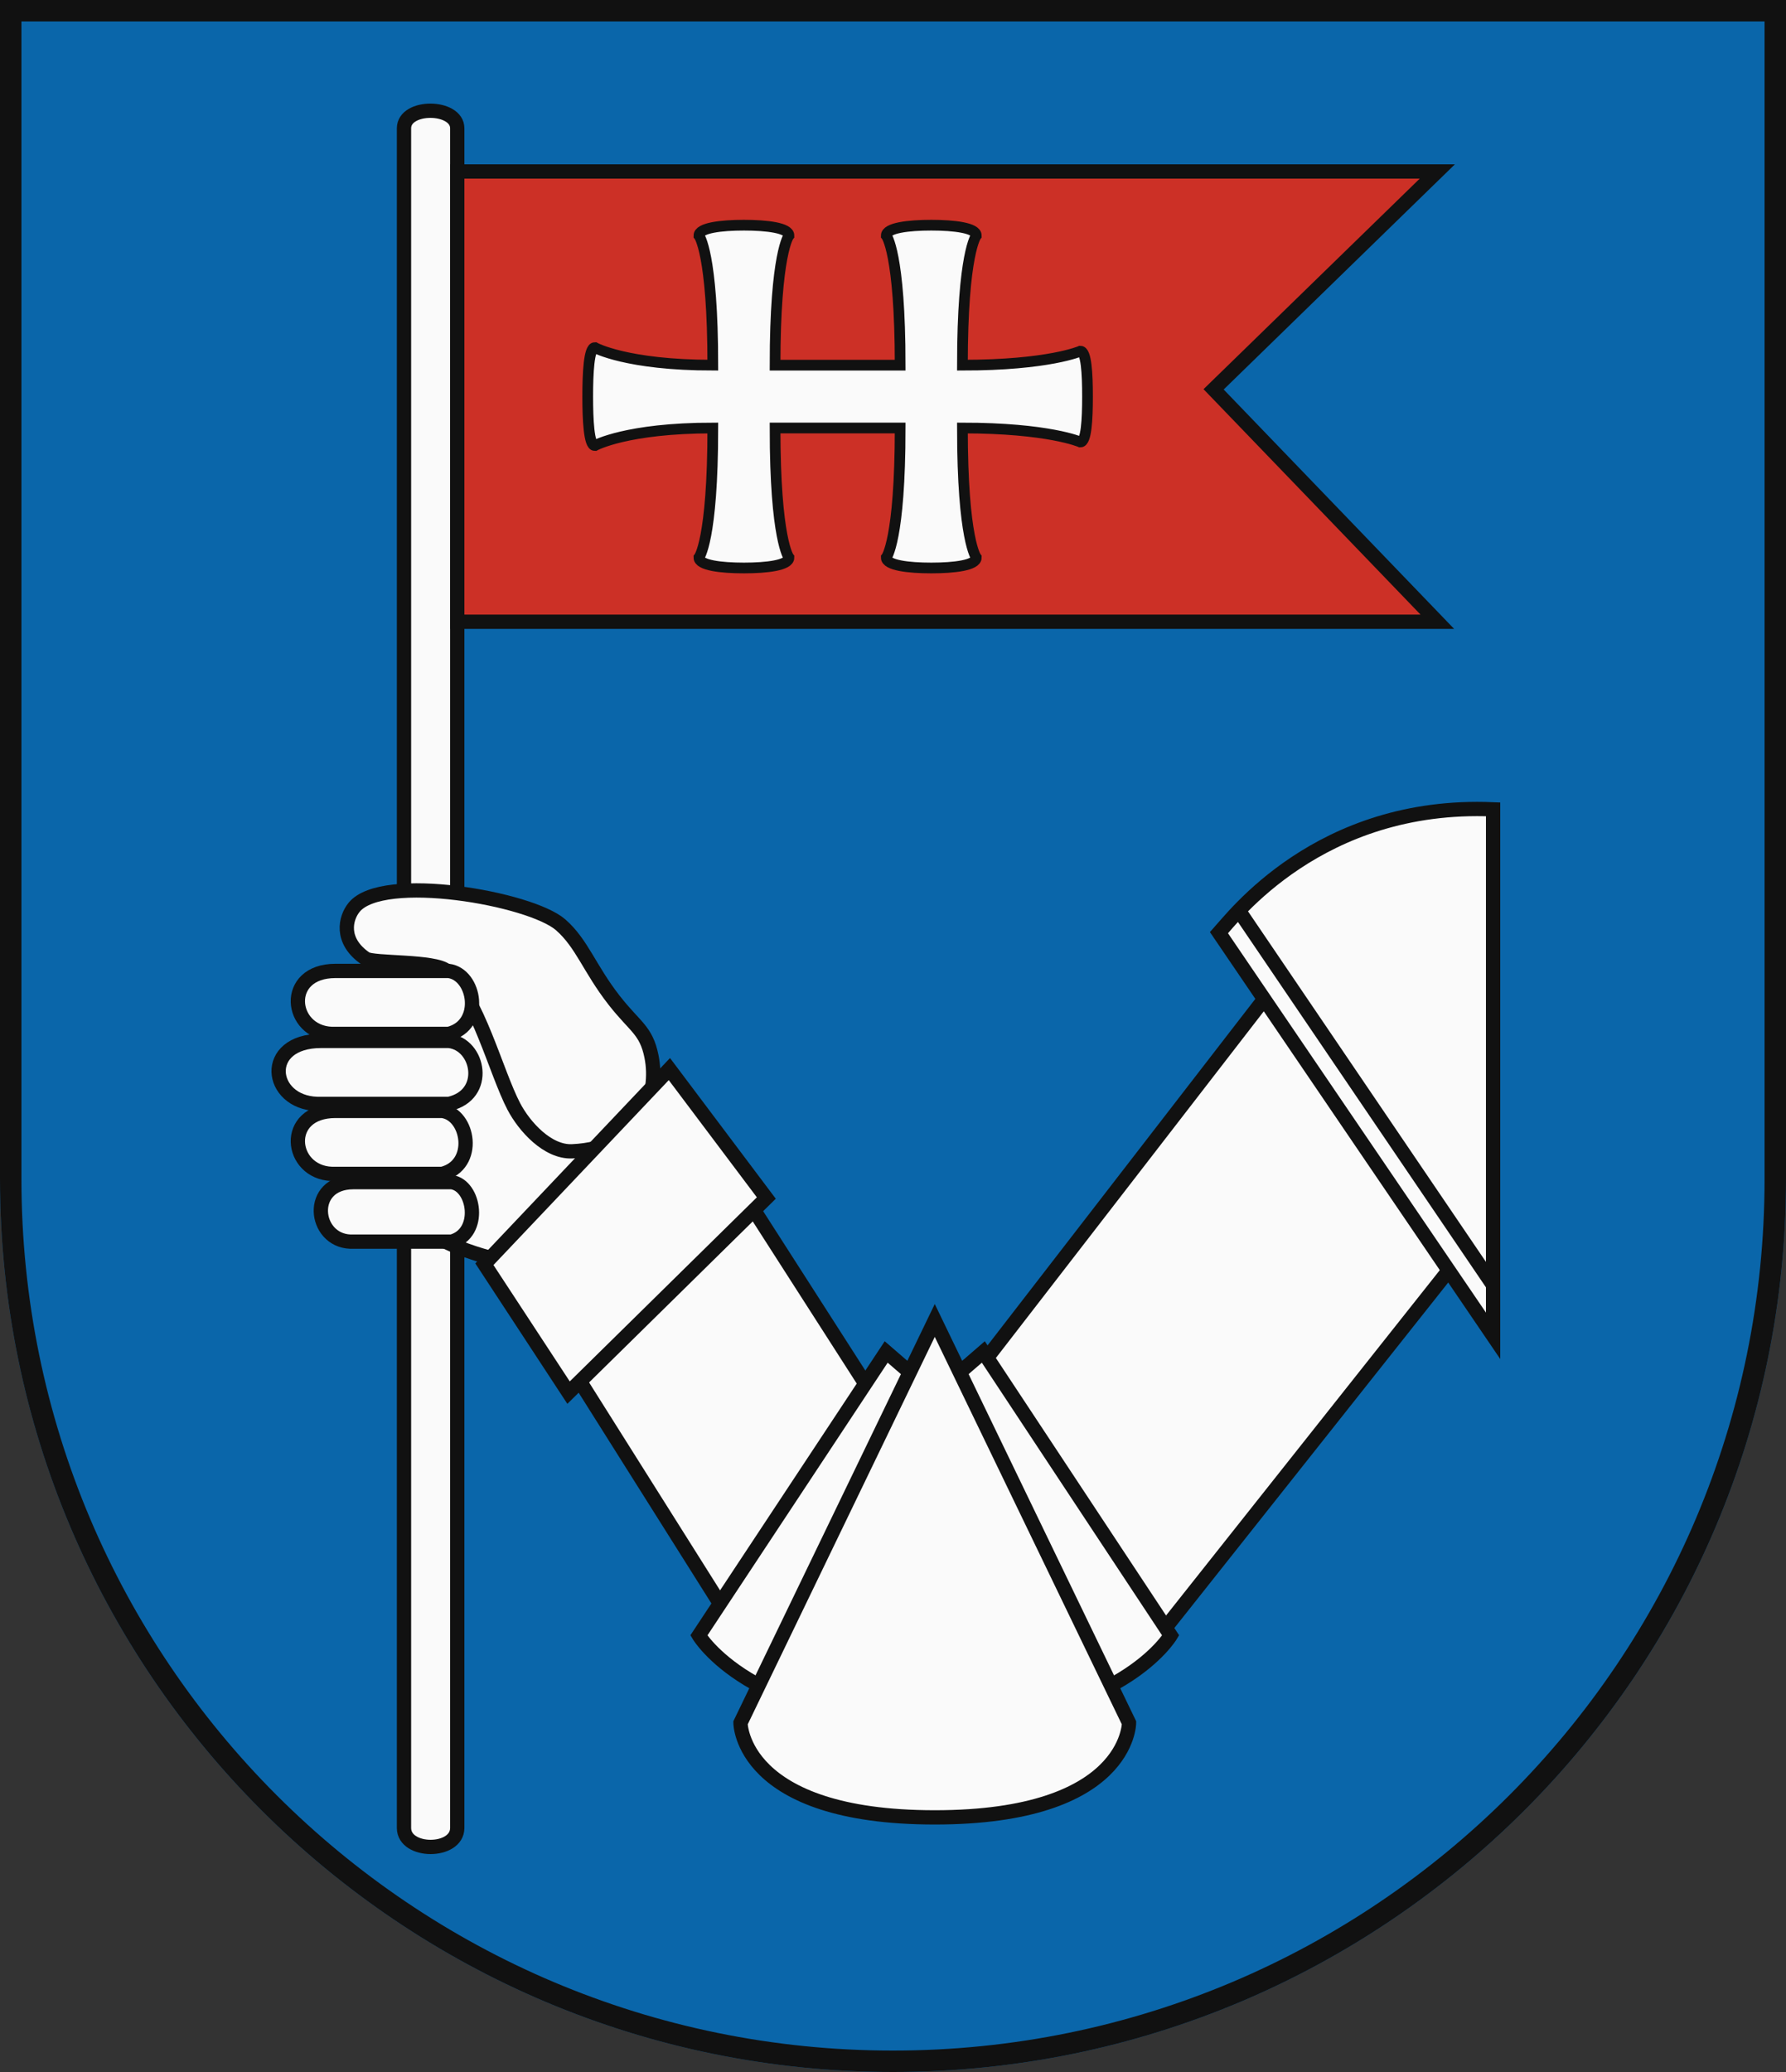
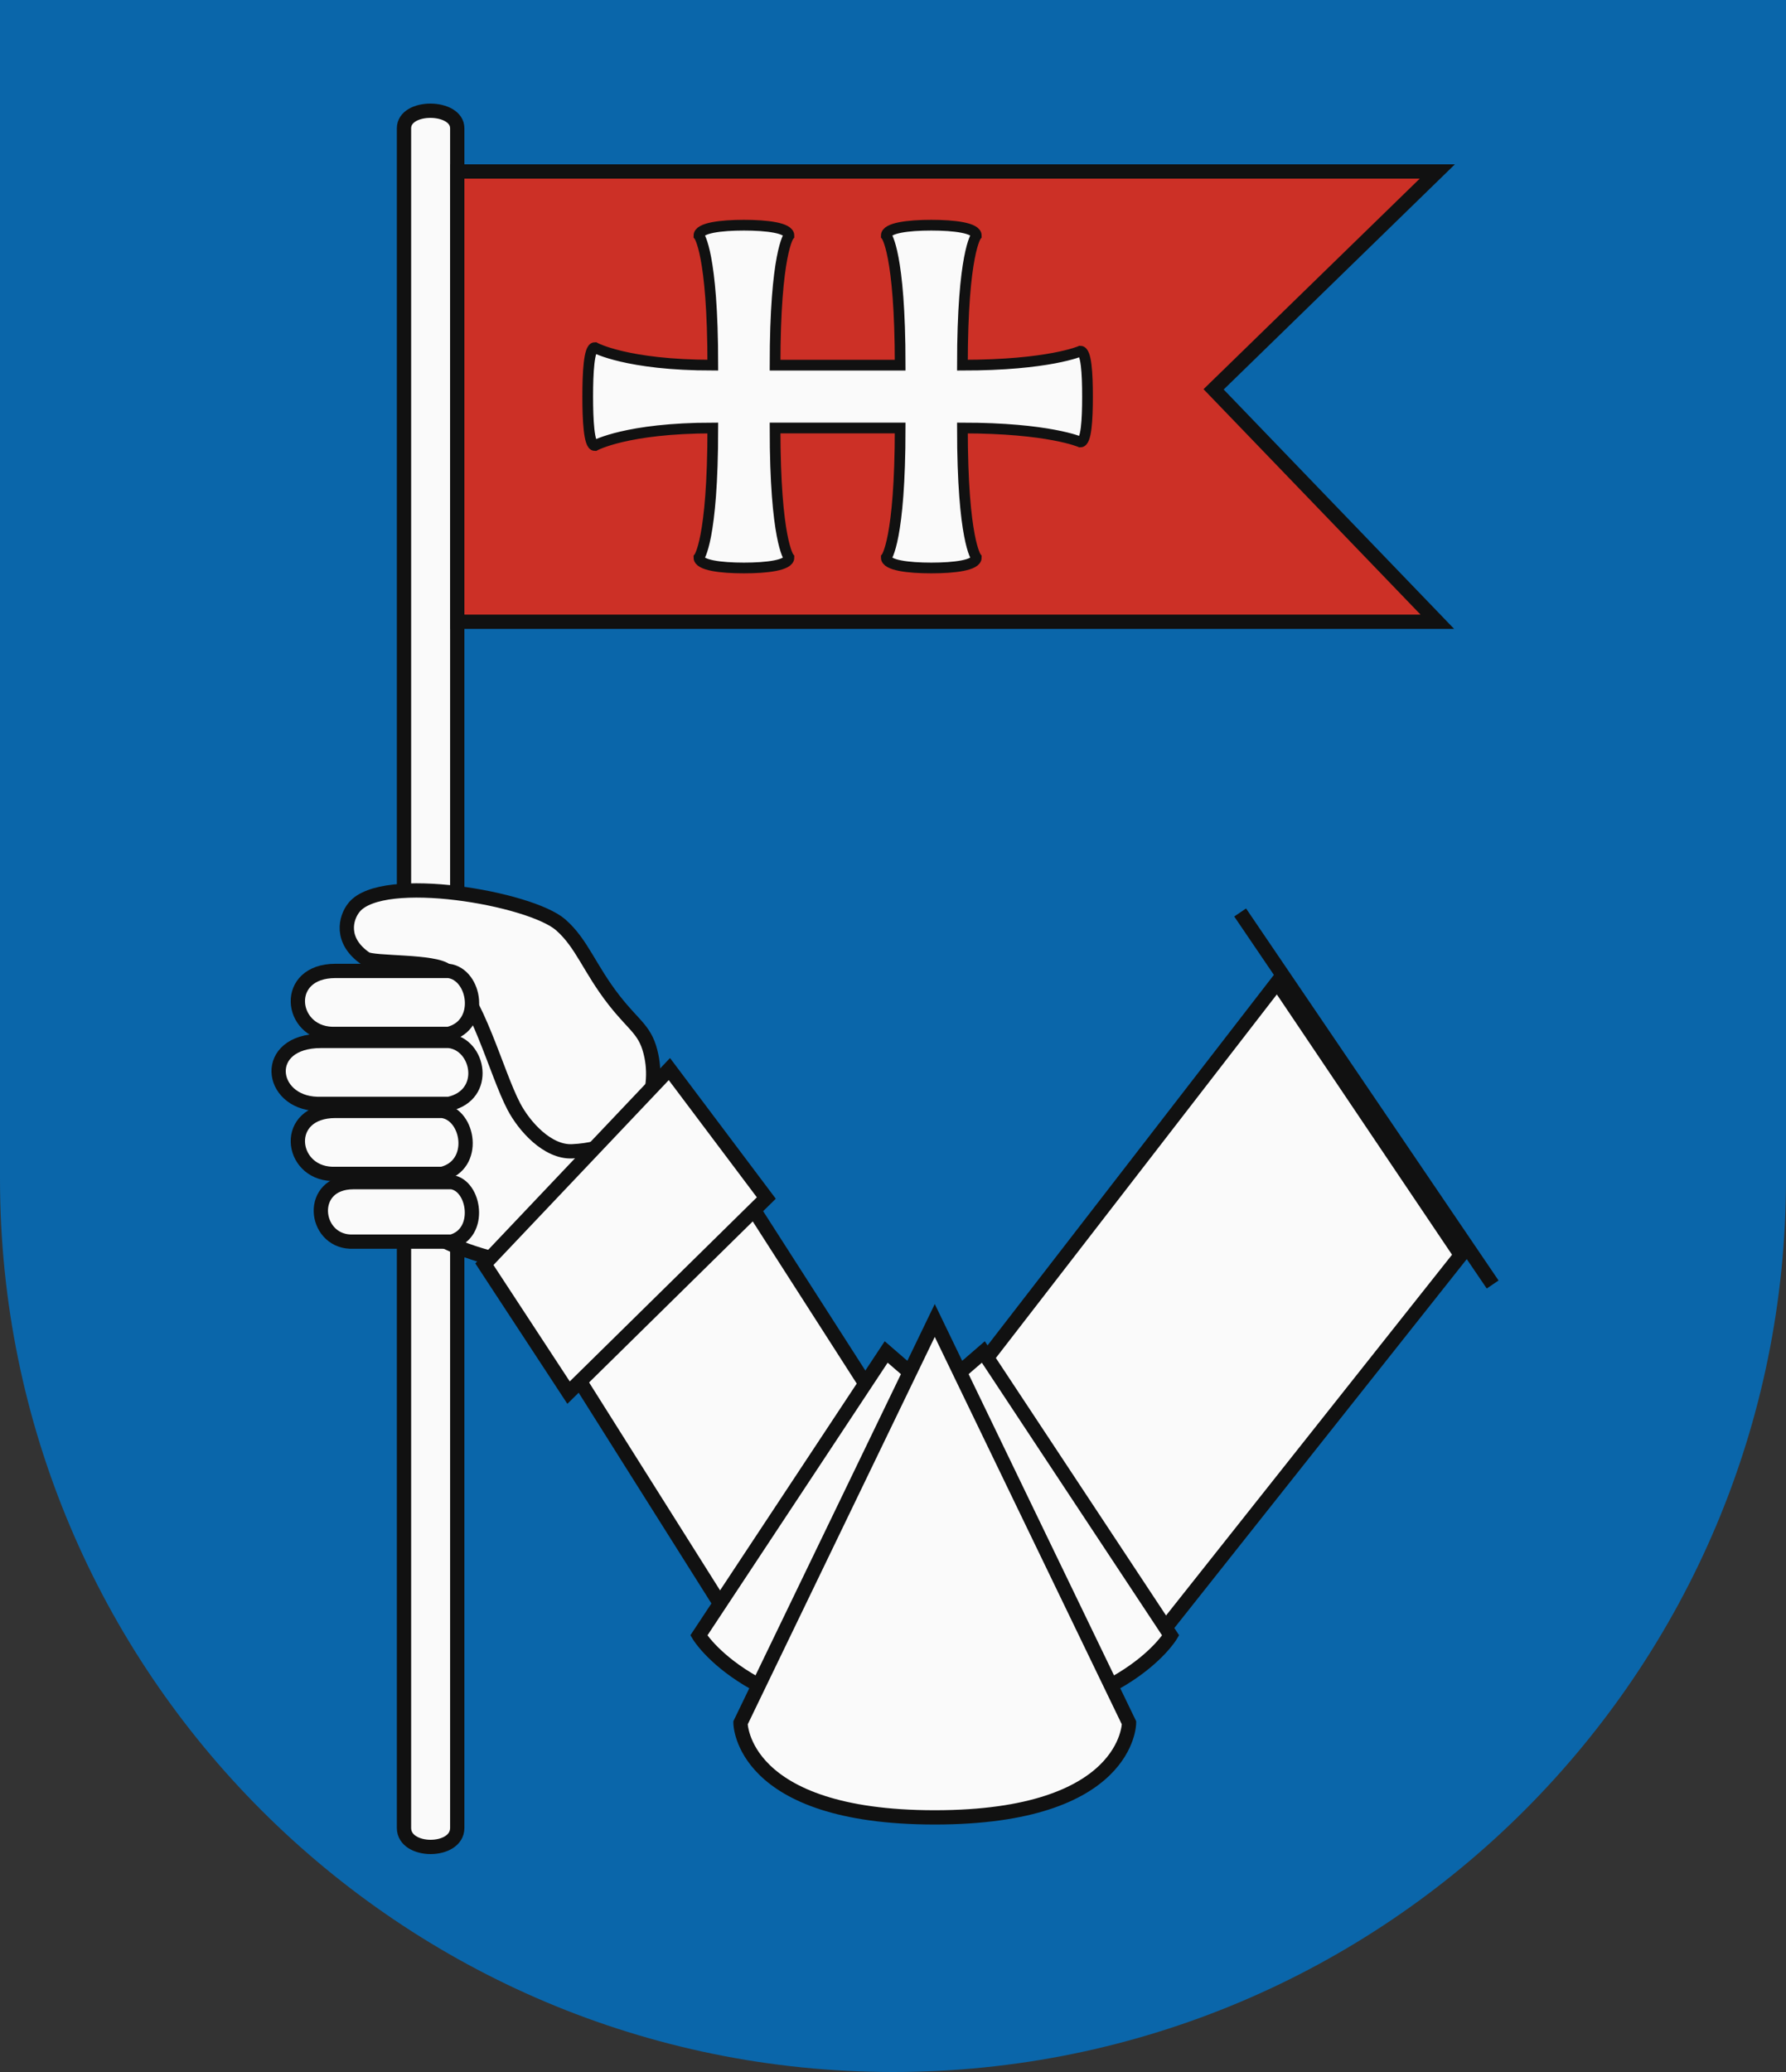
<svg xmlns="http://www.w3.org/2000/svg" width="500" height="580" viewBox="0 0 500 580">
  <rect x="0" y="0" width="500" height="580" fill="#333333" stroke="none" />
  <title>Coat of Arms of Nitra</title>
  <g id="coa_nitra">
    <path id="field" d="M500,330V0H0V330C0,468.071,111.929,580,250,580S500,468.071,500,330Z" fill="#0a66aa" />
    <g id="coa" fill="#fafafa" stroke="#111" stroke-width="4">
      <g>
        <path d="M128.011,35.916V511.685c0,7.086-14.911,7.087-14.911,0V35.916c0-6.629,14.911-6.48,14.911,0Z" />
        <polygon points="128.012 48.001 402.383 48.001 339.755 108.985 402.383 174.034 128.011 174.034 128.012 48.001" fill="#cc3026" />
        <path d="M302.453,98.3s-8.887,3.918-33.018,3.918c0-31.5,3.884-36.265,3.884-36.265,0-2.164-6.16-2.918-12.6-2.918s-12.6.754-12.6,2.918c0,0,3.885,4.767,3.885,36.265h-35.02c0-31.5,3.884-36.265,3.884-36.265,0-2.164-6.16-2.918-12.6-2.918s-12.6.754-12.6,2.918c0,0,3.885,4.767,3.885,36.265-24.131,0-33.019-4.918-33.019-4.918-1.658,0-2,7.222-2,13.714s.344,13.714,2,13.714c0,0,8.888-4.919,33.019-4.919,0,31.5-3.885,36.265-3.885,36.265,0,2.164,6.16,2.918,12.6,2.918s12.6-.754,12.6-2.918c0,0-3.884-4.766-3.884-36.265h35.02c0,31.5-3.885,36.265-3.885,36.265,0,2.164,6.16,2.918,12.6,2.918s12.6-.754,12.6-2.918c0,0-3.884-4.766-3.884-36.265,24.131,0,33.018,3.919,33.018,3.919,1.658,0,2-6.222,2-12.714S304.111,98.3,302.453,98.3Z" stroke-width="3" />
      </g>
      <g>
        <polygon points="253.093 404.247 209.097 335.645 160.158 383.176 209.097 460.856 253.093 404.247" />
        <path d="M140.781,352.972s-18.7-3.918-24.668-11.577l-.34-84.421,67.1,50.518Z" />
        <path d="M102.341,268.321c2.113,1.455,19.38.527,22.729,3.467,8.669,7.606,13.763,28.351,18.776,37.934,2.914,5.572,9.43,12.853,16.312,12.557,19.755-.851,24.393-15.9,22.222-26.592-1.5-7.393-4.567-8.159-10.436-15.673-6.96-8.91-9.007-15.914-14.983-21.14-8.467-7.405-49.814-14.646-57.81-4.917-2.447,2.977-4.05,9.381,3.19,14.364Z" />
        <polygon points="159.17 389.829 214.535 335.356 187.398 299.259 135.608 353.882 159.17 389.829" />
        <path d="M93.9,310.967h29.879c7.507.943,9.916,15.154,0,17.632H92.907C80.966,328.168,79.136,310.974,93.9,310.967Z" />
        <path d="M93.9,271.784h31.685c7.507.943,9.916,15.155,0,17.632H92.907C80.966,288.985,79.136,271.791,93.9,271.784Z" />
        <path d="M89.878,291.376h35.806c8.483.943,11.206,15.154,0,17.632H88.759C75.265,308.577,73.2,291.383,89.878,291.376Z" />
        <path d="M98.937,330.911h27.49c6.513.891,8.6,14.313,0,16.653H98.078C87.719,347.157,86.131,330.918,98.937,330.911Z" />
        <polygon points="408.978 351.318 323.459 459.195 275.014 381.759 357.567 274.949 408.978 351.318" />
-         <path d="M418,373.925V226.552c-48.661-2.066-72.97,30.418-76.735,34.538L418,373.926Z" />
        <line x1="347.186" y1="255.423" x2="417.875" y2="359.562" />
        <path d="M261.694,390.2l-13.6-11.755-52.444,79.346s14.566,24.489,66.041,24.489,66.041-24.489,66.041-24.489l-52.444-79.346Z" />
        <path d="M261.694,369.625,316.08,482.276s0,26.449-54.386,26.449-54.387-26.449-54.387-26.449Z" />
      </g>
    </g>
-     <path id="border" d="M497,330V3H3V330C3,466.414,113.586,577,250,577S497,466.414,497,330Z" fill="none" stroke="#111" stroke-width="6" />
  </g>
</svg>